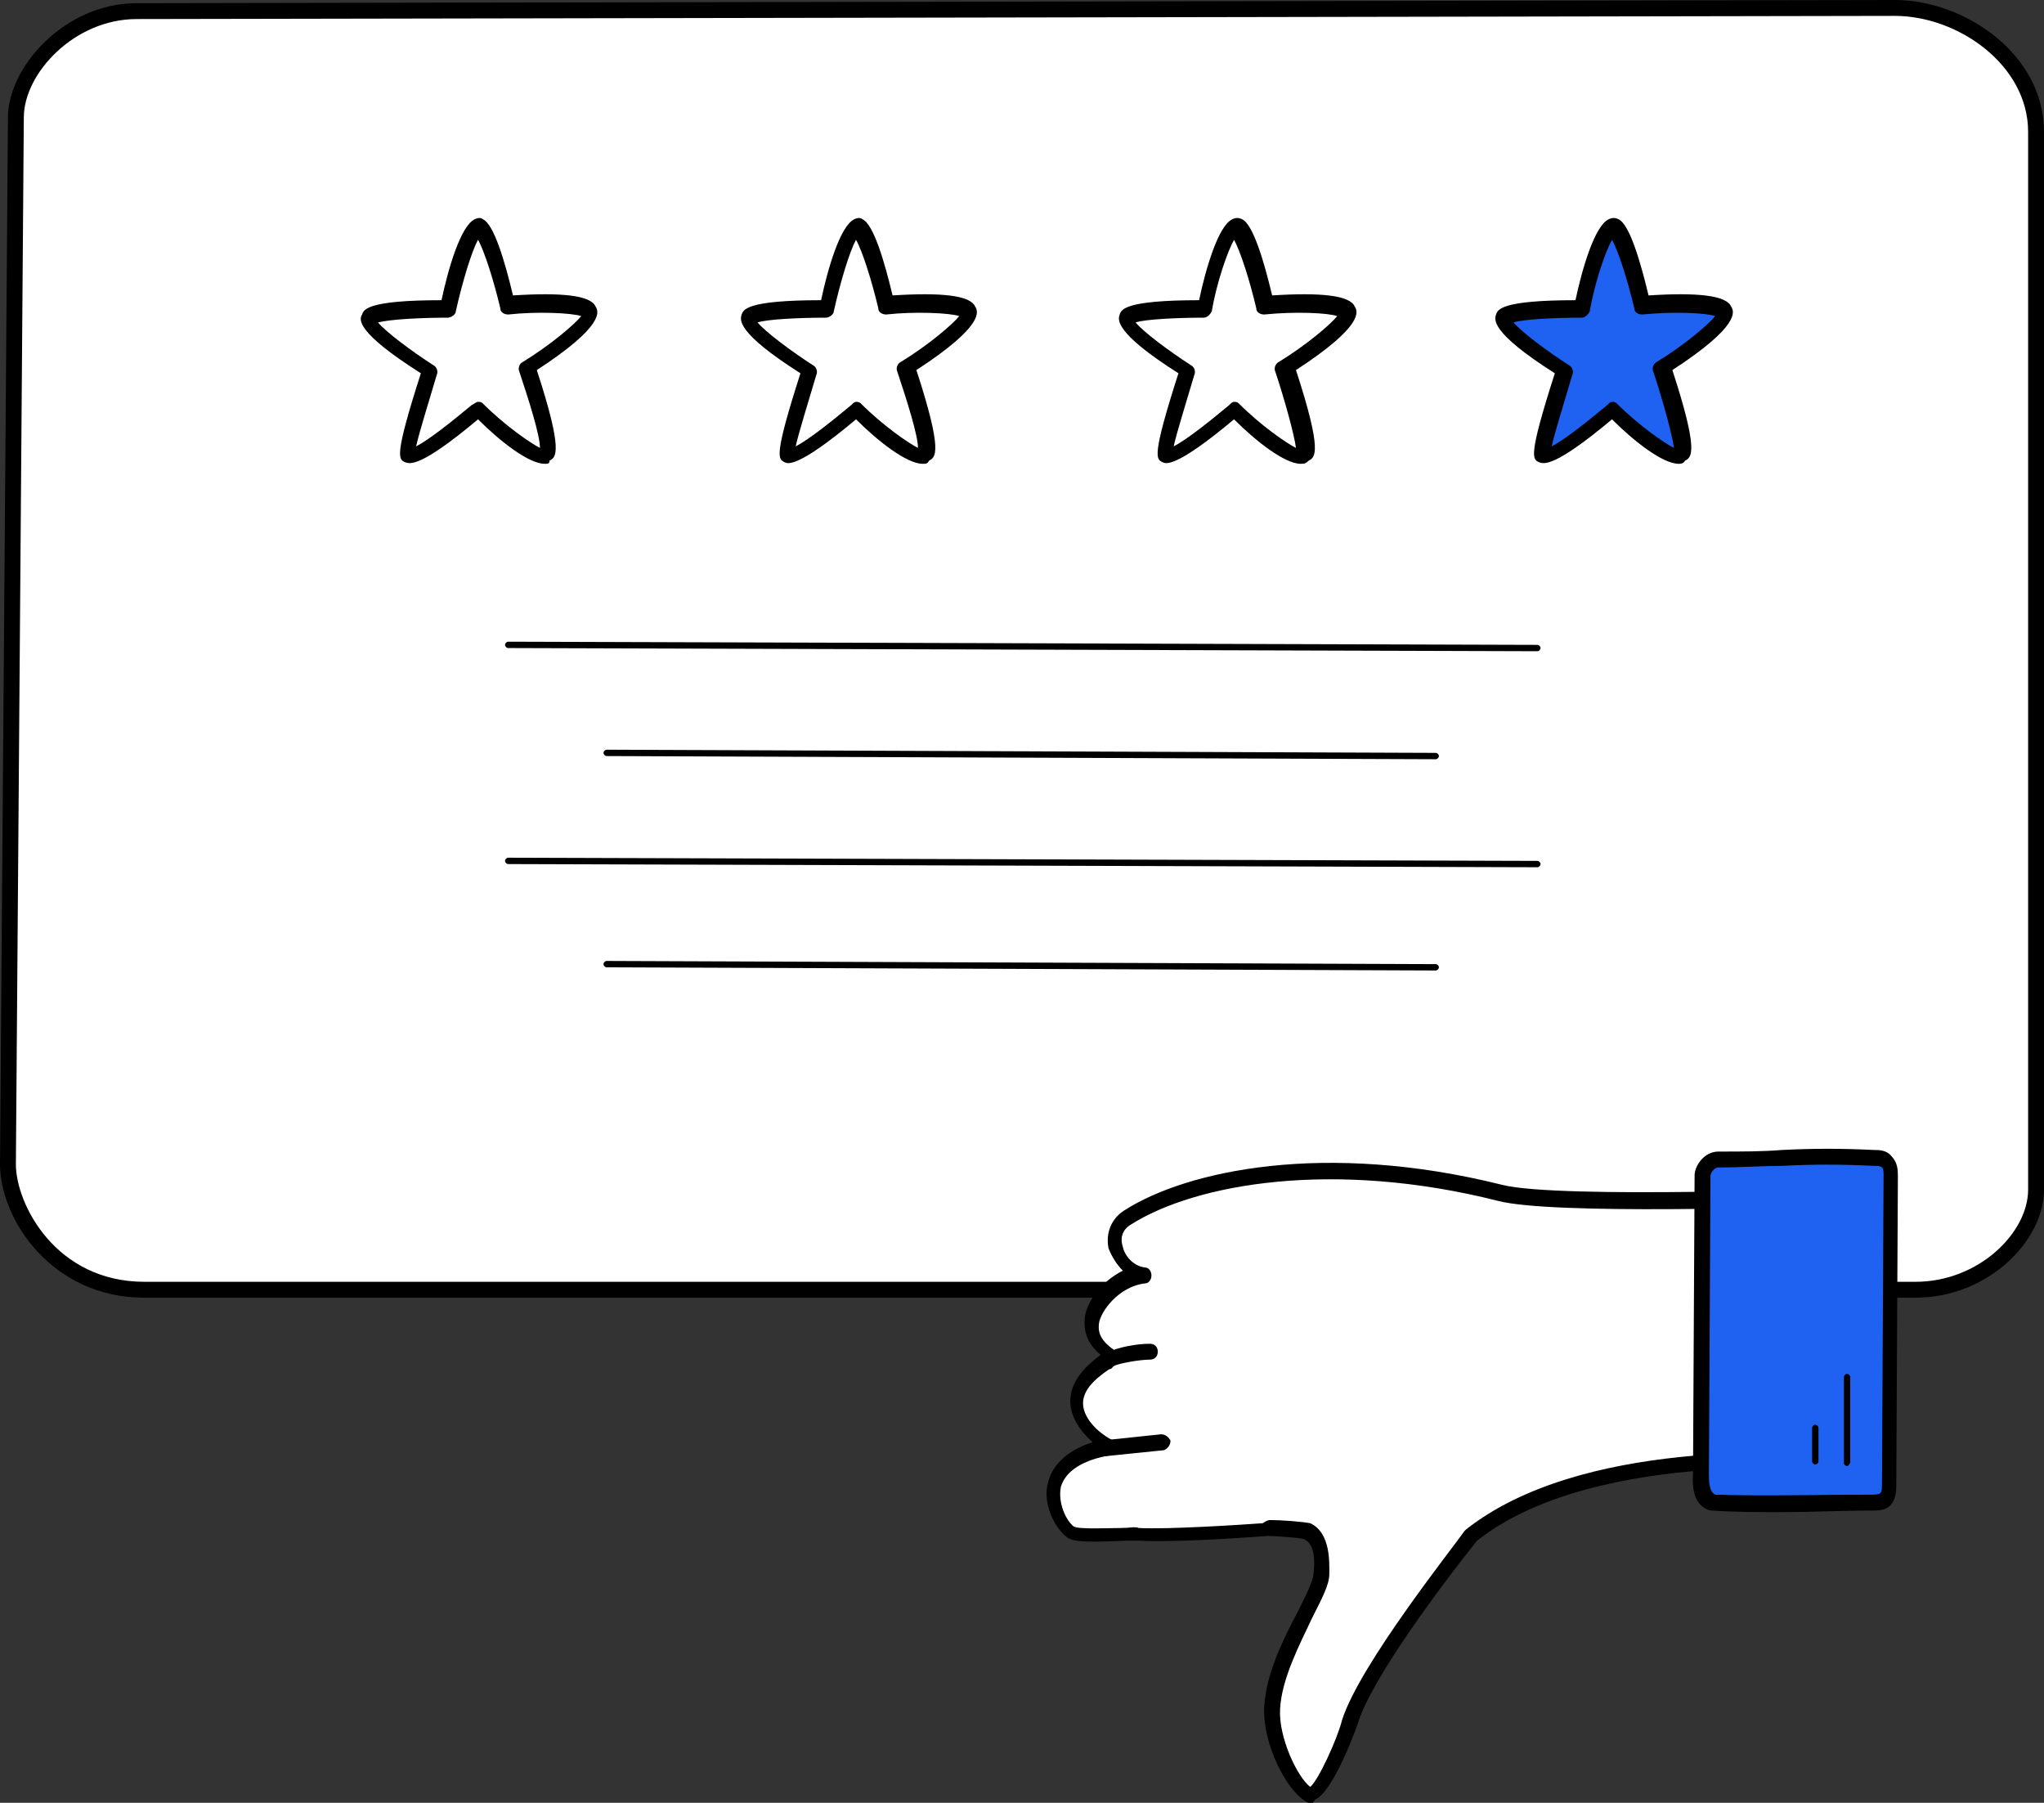
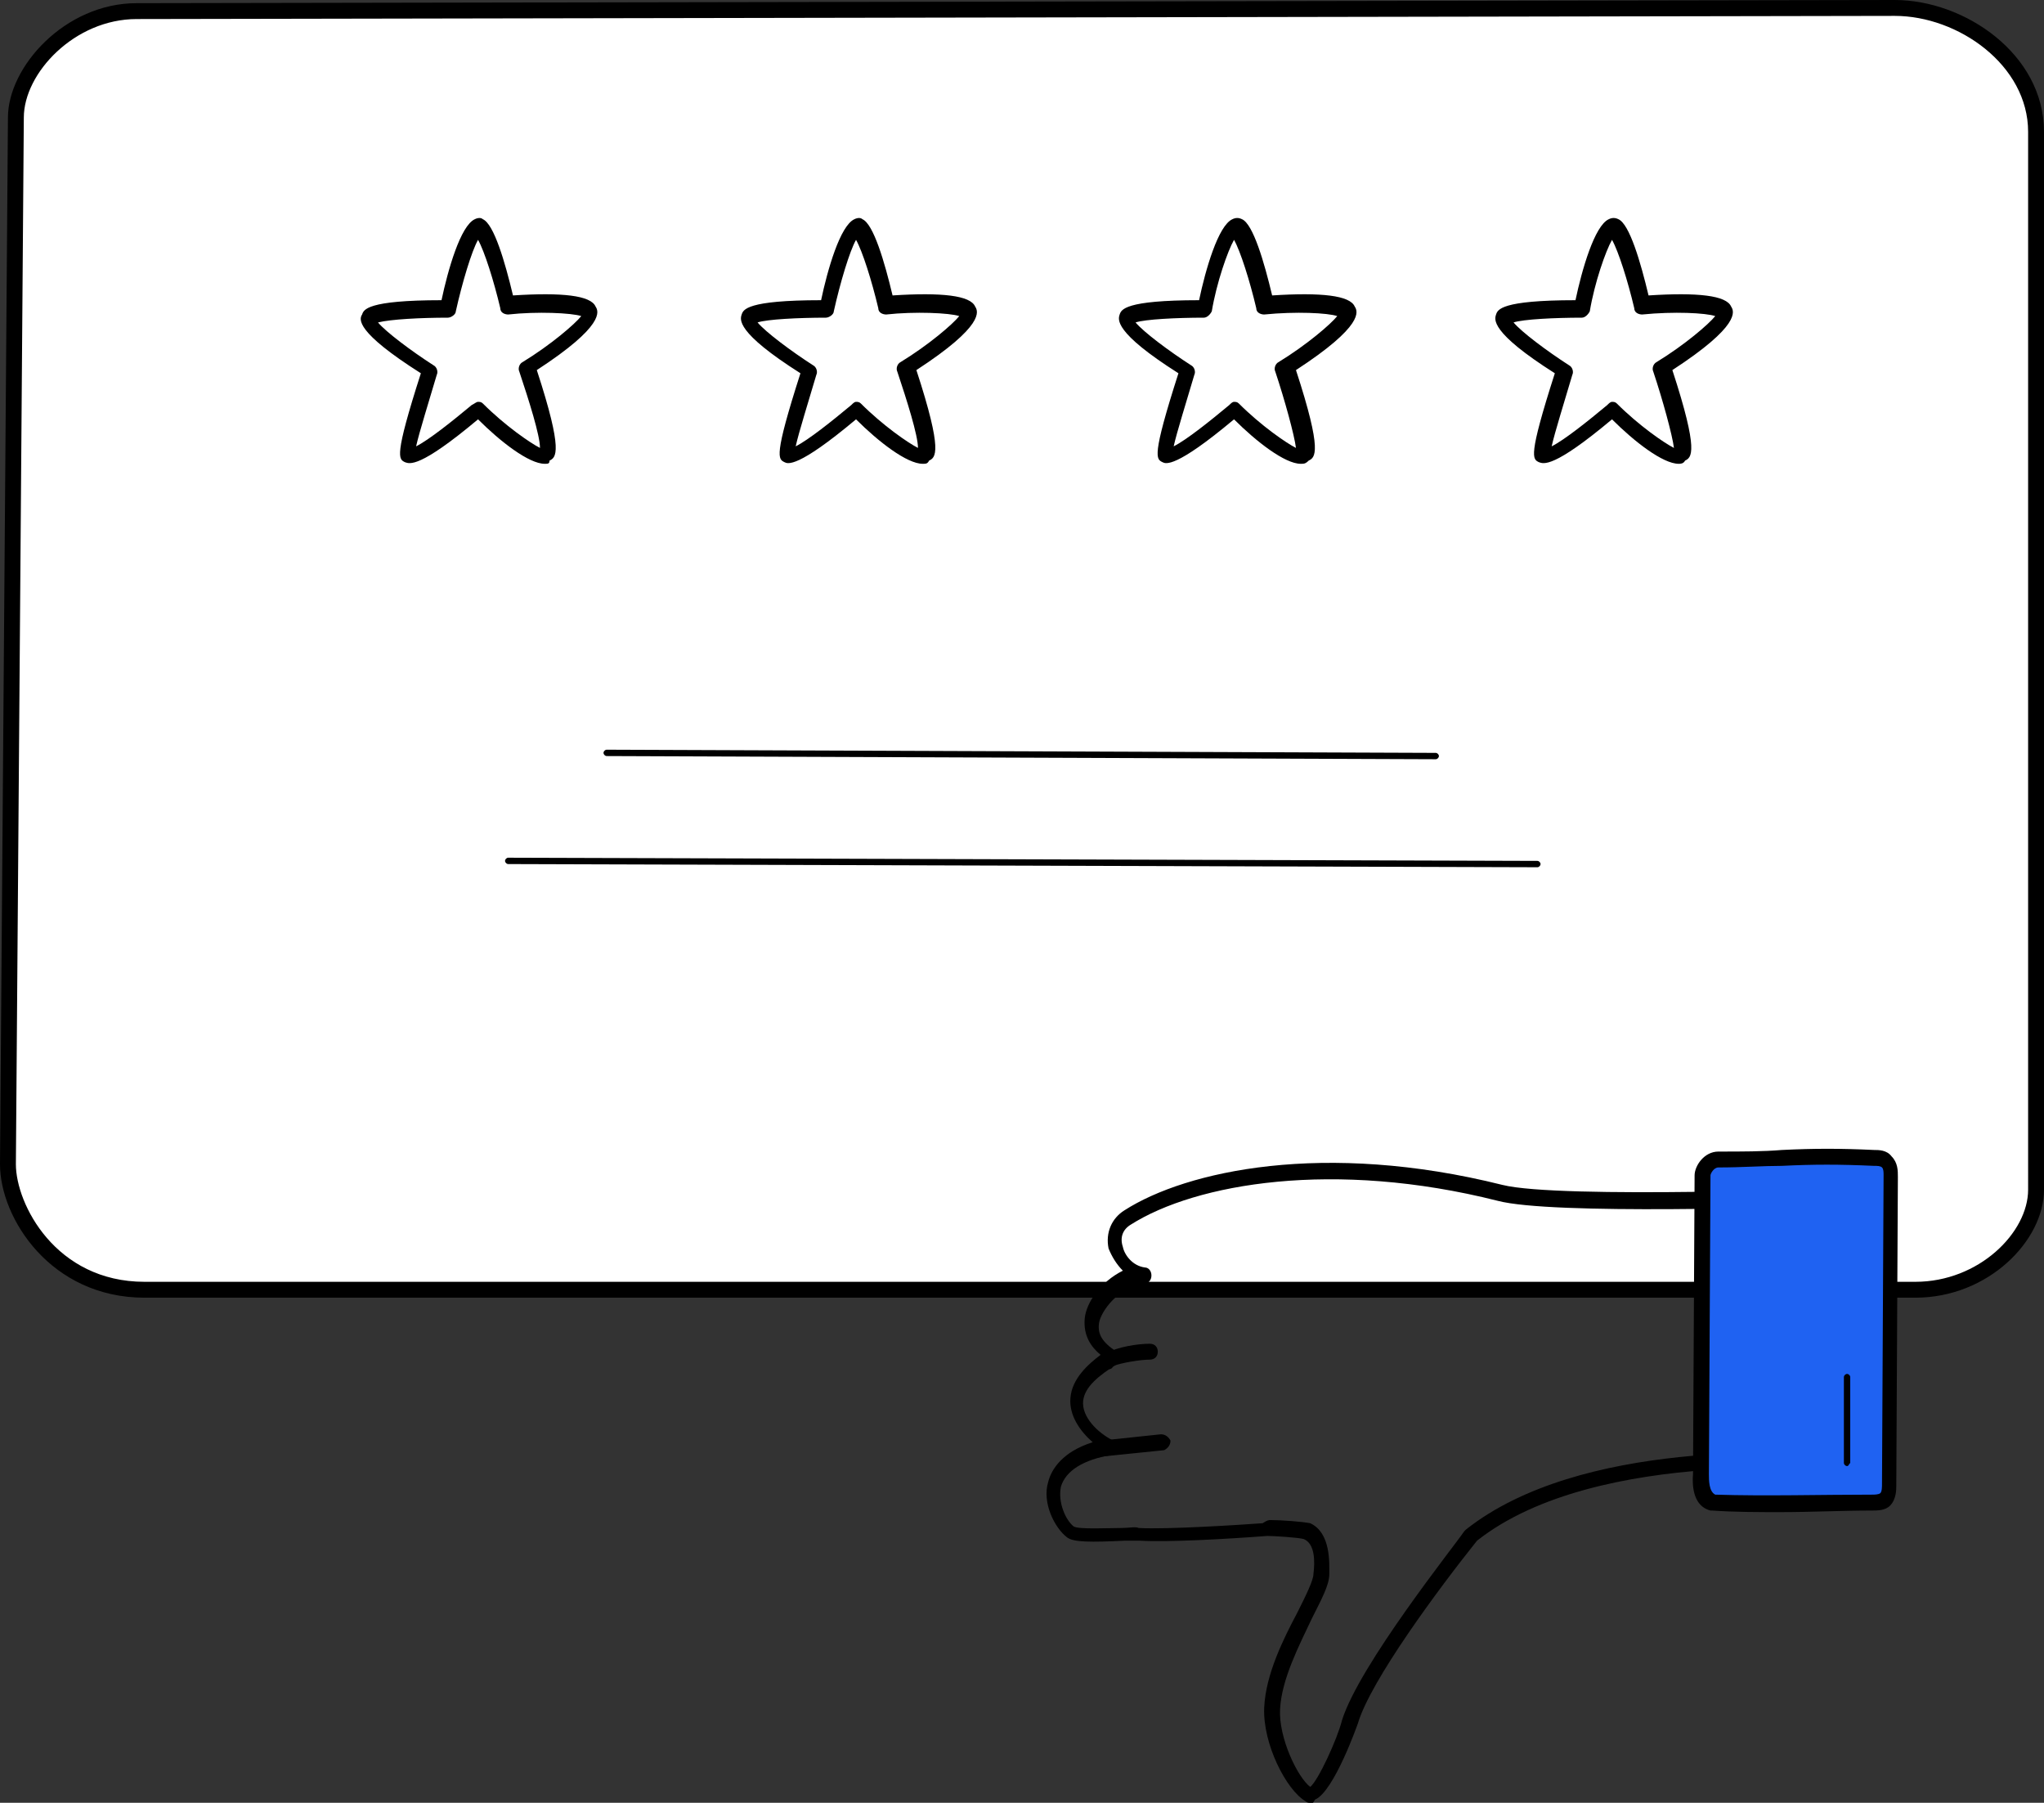
<svg xmlns="http://www.w3.org/2000/svg" id="_Слой_2" x="0px" y="0px" viewBox="0 0 128.7 113.5" style="enable-background:new 0 0 128.7 113.5;" xml:space="preserve">
  <rect x="0" y="0" width="128.7" height="113.5" fill="#333333" stroke="none" />
  <style type="text/css"> .st0{fill:#FFFFFF;} .st1{fill:#1F62F2;} </style>
  <g id="Layer_1">
    <g>
      <g>
        <path class="st0" d="M128.2,8.3v66.6c0,3-3.4,6.3-7.6,6.3H9.1c-5.8,0-8.6-4.9-8.6-7.9L1,7.4c0-3,3.4-6.7,7.6-6.7l110.7-0.2 C123.5,0.5,128.2,3.7,128.2,8.3z" />
        <path d="M120.6,81.7H9.1c-5.9,0-9.1-5-9.1-8.4L0.5,7.4c0-3.2,3.6-7.2,8.1-7.2L119.3,0c4.4,0,9.4,3.4,9.4,8.3v66.6 C128.7,78.1,125.2,81.7,120.6,81.7z M119.3,1L8.6,1.2c-3.9,0-7.1,3.4-7.1,6.2L1,73.3c0,2.5,2.5,7.4,8.1,7.4h111.5 c4,0,7.1-3.1,7.1-5.8V8.3C127.7,4.1,123.3,1,119.3,1z" />
      </g>
-       <path d="M96.8,41L96.8,41l-64.8-0.2c-0.1,0-0.2-0.1-0.2-0.2s0.1-0.2,0.2-0.2l0,0l64.8,0.2c0.1,0,0.2,0.1,0.2,0.2S96.9,41,96.8,41z " />
      <path d="M90.4,47.8L90.4,47.8l-52.2-0.2c-0.1,0-0.2-0.1-0.2-0.2c0-0.1,0.1-0.2,0.2-0.2l0,0l52.2,0.2c0.1,0,0.2,0.1,0.2,0.2 C90.6,47.7,90.5,47.8,90.4,47.8z" />
-       <path d="M90.4,61.1L90.4,61.1l-52.2-0.2c-0.1,0-0.2-0.1-0.2-0.2c0-0.1,0.1-0.2,0.2-0.2l0,0l52.2,0.2c0.1,0,0.2,0.1,0.2,0.2 C90.6,61,90.5,61.1,90.4,61.1z" />
      <path d="M96.8,54.6L96.8,54.6l-64.8-0.2c-0.1,0-0.2-0.1-0.2-0.2s0.1-0.2,0.2-0.2l0,0l64.8,0.2c0.1,0,0.2,0.1,0.2,0.2 S96.9,54.6,96.8,54.6z" />
      <g>
        <g>
          <path class="st0" d="M30.1,14.5c0.6-0.3,1.9,4.9,1.9,4.9s4.8-0.4,5.2,0.4c0.4,0.8-3.9,3.5-3.9,3.5s1.8,5.2,1.2,5.5 c-0.8,0.5-4.4-2.9-4.4-2.9s-3.7,3.2-4.4,2.9c-0.3-0.1,1.4-5.3,1.4-5.3s-4.1-2.6-3.9-3.3c0.2-0.6,5-0.5,5-0.5 S29.3,14.8,30.1,14.5z" />
          <path d="M34.3,29.2c-1,0-2.8-1.4-4.2-2.8c-3.7,3.1-4.3,2.8-4.6,2.7c-0.4-0.2-0.7-0.3,1-5.6c-4.1-2.6-3.9-3.4-3.7-3.7 c0.1-0.3,0.3-0.9,5-0.9c0.4-1.9,1.2-4.7,2.1-5.1l0,0c0.2-0.1,0.4-0.1,0.5,0c0.7,0.3,1.4,2.7,1.9,4.8c3.1-0.2,4.9,0,5.2,0.7 c0.2,0.3,0.6,1.2-3.7,4c1.7,5.2,1.2,5.5,0.8,5.7C34.6,29.2,34.5,29.2,34.3,29.2L34.3,29.2z M30.1,25.3c0.1,0,0.2,0,0.3,0.1 c1.4,1.4,3,2.5,3.6,2.8c0-0.8-0.7-3-1.3-4.8c-0.1-0.2,0-0.5,0.2-0.6c1.8-1.1,3.3-2.4,3.7-2.9c-0.6-0.2-2.8-0.3-4.6-0.1 c-0.2,0-0.5-0.1-0.5-0.4c-0.4-1.7-1-3.6-1.4-4.3c-0.4,0.7-1,2.7-1.4,4.5c0,0.2-0.3,0.4-0.5,0.4c-1.7,0-3.6,0.1-4.4,0.3 c0.5,0.6,2.1,1.8,3.5,2.7c0.2,0.1,0.3,0.4,0.2,0.6c-0.5,1.7-1.1,3.6-1.3,4.5c0.8-0.4,2.3-1.6,3.5-2.6 C29.9,25.4,30,25.3,30.1,25.3L30.1,25.3z" />
        </g>
        <g>
          <path class="st0" d="M53.9,14.5c0.7-0.3,1.9,4.9,1.9,4.9s4.8-0.4,5.2,0.4c0.4,0.8-3.9,3.5-3.9,3.5s1.8,5.2,1.2,5.5 c-0.8,0.5-4.3-2.9-4.3-2.9s-3.7,3.2-4.3,2.9c-0.3-0.1,1.4-5.3,1.4-5.3s-4.1-2.6-3.9-3.3c0.2-0.6,5-0.5,5-0.5 S53.1,14.8,53.9,14.5z" />
          <path d="M58.1,29.2c-1,0-2.8-1.4-4.2-2.8c-3.7,3.1-4.3,2.8-4.5,2.7c-0.4-0.2-0.7-0.3,1-5.6c-4.1-2.6-3.8-3.4-3.7-3.7 c0.1-0.3,0.3-0.9,5-0.9c0.4-1.9,1.2-4.7,2.1-5.1l0,0c0.2-0.1,0.4-0.1,0.5,0c0.7,0.3,1.4,2.7,1.9,4.8c3.1-0.2,4.9,0,5.2,0.7 c0.2,0.3,0.6,1.2-3.7,4c1.7,5.2,1.2,5.5,0.8,5.7C58.4,29.2,58.3,29.2,58.1,29.2L58.1,29.2z M53.9,25.3c0.1,0,0.2,0,0.3,0.1 c1.4,1.4,3,2.5,3.6,2.8c0-0.8-0.7-3-1.3-4.8c-0.1-0.2,0-0.5,0.2-0.6c1.8-1.1,3.3-2.4,3.7-2.9c-0.6-0.2-2.8-0.3-4.6-0.1 c-0.2,0-0.5-0.1-0.5-0.4c-0.4-1.7-1-3.6-1.4-4.3c-0.4,0.7-1,2.7-1.4,4.5c0,0.2-0.3,0.4-0.5,0.4c-1.7,0-3.7,0.1-4.3,0.3 c0.5,0.6,2.1,1.8,3.5,2.7c0.2,0.1,0.3,0.4,0.2,0.6c-0.5,1.7-1.1,3.6-1.3,4.5c0.8-0.4,2.3-1.6,3.5-2.6 C53.7,25.4,53.8,25.3,53.9,25.3L53.9,25.3z" />
        </g>
        <g>
          <path class="st0" d="M77.7,14.5c0.7-0.3,1.9,4.9,1.9,4.9s4.8-0.4,5.2,0.4c0.4,0.8-3.9,3.5-3.9,3.5s1.8,5.2,1.2,5.5 c-0.8,0.5-4.3-2.9-4.3-2.9S74,29,73.4,28.7c-0.3-0.1,1.4-5.3,1.4-5.3s-4.1-2.6-3.9-3.3c0.2-0.6,5-0.5,5-0.5S76.8,14.8,77.7,14.5 z" />
          <path d="M81.9,29.2c-1,0-2.8-1.4-4.2-2.8c-3.7,3.1-4.3,2.8-4.5,2.7c-0.4-0.2-0.7-0.3,1-5.6c-4.1-2.6-3.8-3.4-3.7-3.7 c0.1-0.3,0.3-0.9,5-0.9c0.4-1.9,1.2-4.7,2.1-5.1l0,0c0.2-0.1,0.4-0.1,0.6,0c0.7,0.3,1.4,2.7,1.9,4.8c3.1-0.2,4.9,0,5.2,0.7 c0.2,0.3,0.6,1.2-3.7,4c1.7,5.2,1.2,5.5,0.8,5.7C82.2,29.2,82.1,29.2,81.9,29.2L81.9,29.2z M77.7,25.3c0.1,0,0.2,0,0.3,0.1 c1.4,1.4,3,2.5,3.6,2.8c-0.1-0.8-0.7-3-1.3-4.8c-0.1-0.2,0-0.5,0.2-0.6c1.8-1.1,3.3-2.4,3.7-2.9c-0.6-0.2-2.6-0.3-4.6-0.1 c-0.2,0-0.5-0.1-0.5-0.4c-0.4-1.7-1-3.6-1.4-4.3c-0.4,0.7-1.1,2.7-1.4,4.5c-0.1,0.2-0.3,0.4-0.5,0.4c-1.7,0-3.7,0.1-4.3,0.3 c0.5,0.6,2.1,1.8,3.5,2.7c0.2,0.1,0.3,0.4,0.2,0.6c-0.5,1.7-1.1,3.6-1.3,4.5c0.8-0.4,2.3-1.6,3.5-2.6 C77.5,25.4,77.6,25.3,77.7,25.3L77.7,25.3z" />
        </g>
        <g>
-           <path class="st1" d="M101.5,14.5c0.7-0.3,1.9,4.9,1.9,4.9s4.8-0.4,5.2,0.4c0.4,0.8-3.9,3.5-3.9,3.5s1.8,5.2,1.2,5.5 c-0.8,0.5-4.3-2.9-4.3-2.9s-3.7,3.2-4.3,2.9c-0.3-0.1,1.4-5.3,1.4-5.3s-4.1-2.6-3.9-3.3c0.2-0.6,5-0.5,5-0.5 S100.6,14.8,101.5,14.5z" />
          <path d="M105.7,29.2c-1,0-2.8-1.4-4.2-2.8c-3.7,3.1-4.3,2.8-4.6,2.7c-0.4-0.2-0.7-0.3,1-5.6c-4.1-2.6-3.8-3.4-3.7-3.7 c0.1-0.3,0.3-0.9,5-0.9c0.4-1.9,1.2-4.7,2.1-5.1l0,0c0.2-0.1,0.4-0.1,0.6,0c0.7,0.3,1.4,2.7,1.9,4.8c3.1-0.2,4.9,0,5.2,0.7 c0.2,0.3,0.6,1.2-3.7,4c1.7,5.2,1.2,5.5,0.8,5.7C106,29.2,105.8,29.2,105.7,29.2L105.7,29.2z M101.5,25.3c0.1,0,0.2,0,0.3,0.1 c1.4,1.4,3,2.5,3.6,2.8c-0.1-0.8-0.7-3-1.3-4.8c-0.1-0.2,0-0.5,0.2-0.6c1.8-1.1,3.3-2.4,3.7-2.9c-0.6-0.2-2.6-0.3-4.6-0.1 c-0.2,0-0.5-0.1-0.5-0.4c-0.4-1.7-1-3.6-1.4-4.3c-0.4,0.7-1.1,2.7-1.4,4.5c-0.1,0.2-0.3,0.4-0.5,0.4c-1.7,0-3.7,0.1-4.3,0.3 c0.5,0.6,2.1,1.8,3.5,2.7c0.2,0.1,0.3,0.4,0.2,0.6c-0.5,1.7-1.1,3.6-1.3,4.5c0.8-0.4,2.3-1.6,3.5-2.6 C101.3,25.4,101.4,25.3,101.5,25.3L101.5,25.3z" />
        </g>
      </g>
    </g>
    <g>
      <g>
        <g>
-           <path class="st0" d="M94.5,75.1c-10.8-2.7-19.4-1-23.4,1.6c-1.5,0.9-0.8,3.3,1.1,3.6c-1.9,0.2-3.2,1.9-3.3,3 c-0.1,1.1,0.4,1.7,1.4,2.3c-1.1,0.7-2.2,1.5-2.3,2.7s1,2.4,2.2,2.9c-5,0.8-3.7,4.5-2.5,5.4c0.6,0.4,3.6,0.1,4.4,0.1 c1.8,0.1,6.1-0.2,7.9-0.3c0.4,0,2.2,0,2.5,0.2c0.9,0.4,0.9,1.7,0.9,2.7c-0.1,1.4-2.9,5.2-3.1,8.5c-0.1,2.1,1.2,4.8,2.3,5.4 c0.8,0.4,2.3-3.6,2.6-4.5c1-3.2,6.3-10,7.6-11.7c7.8-6.2,23.8-4.6,23.8-4.6V75.4C116.5,75.4,98.2,76.1,94.5,75.1L94.5,75.1z" />
          <path d="M82.5,113.5c-0.1,0-0.2,0-0.3-0.1c-1.2-0.7-2.7-3.6-2.6-5.9c0.1-2.1,1.2-4.3,2.1-6c0.5-1,1-2,1-2.4 c0.1-0.8,0.1-1.9-0.6-2.2c-0.3-0.1-1.9-0.2-2.3-0.2c-2.6,0.2-6.3,0.4-8,0.3c-0.2,0-0.6,0-1,0c-2.1,0.1-3.2,0.1-3.6-0.2 c-0.8-0.6-1.6-2.2-1.2-3.5c0.2-0.8,0.9-1.9,2.8-2.5c-0.8-0.7-1.5-1.7-1.4-2.8c0.1-1.2,1.1-2.1,1.9-2.7c-0.6-0.5-1.1-1.2-1-2.3 c0.1-1,1-2.3,2.4-3c-0.4-0.4-0.7-0.9-0.9-1.4c-0.2-1,0.2-1.9,1-2.4c3.9-2.5,12.6-4.4,23.8-1.6l0,0c3.6,0.9,21.6,0.2,21.8,0.2 c0.1,0,0.3,0,0.4,0.1c0.1,0.1,0.2,0.2,0.2,0.4v16.8c0,0.1-0.1,0.3-0.2,0.4c-0.1,0.1-0.2,0.1-0.4,0.1c-0.2,0-15.8-1.6-23.4,4.4 c-2.4,3-6.7,8.8-7.5,11.5c0,0-1.5,4.3-2.7,4.8C82.7,113.5,82.6,113.6,82.5,113.5L82.5,113.5z M80,95.7c0.7,0,2,0.1,2.5,0.2 c1.3,0.6,1.2,2.5,1.2,3.2c0,0.7-0.5,1.6-1.1,2.8c-0.8,1.7-1.9,3.8-2,5.7c-0.1,1.8,1.1,4.3,1.9,4.9c0.5-0.4,1.7-3,2-4.2 c1.1-3.5,7.1-11,7.7-11.9c0,0,0.1-0.1,0.1-0.1c7.2-5.7,20.7-4.9,23.6-4.7V75.9c-3.1,0.1-18.2,0.6-21.6-0.3l0,0 c-10.3-2.6-19-1.1-23.1,1.5c-0.5,0.3-0.7,0.8-0.5,1.4c0.1,0.5,0.6,1.2,1.4,1.3c0.2,0,0.4,0.2,0.4,0.5s-0.2,0.5-0.4,0.5 c-1.7,0.2-2.8,1.8-2.9,2.5s0.2,1.2,1.1,1.8c0.1,0.1,0.2,0.2,0.2,0.4c0,0.2-0.1,0.3-0.2,0.4c-1.1,0.7-2,1.4-2.1,2.3 c-0.1,1,0.9,2,1.9,2.5c0.2,0.1,0.3,0.3,0.3,0.5c0,0.2-0.2,0.4-0.4,0.4c-1.8,0.3-2.9,1-3.2,2c-0.2,1,0.3,2.1,0.8,2.5 c0.3,0.2,2.2,0.1,3,0.1c0.5,0,0.9-0.1,1.1,0c1.8,0.1,6.4-0.2,7.8-0.3C79.8,95.7,79.9,95.7,80,95.7z" />
        </g>
        <path d="M69.4,91.7c-0.2,0-0.5-0.2-0.5-0.4c0-0.3,0.2-0.5,0.4-0.6l3.8-0.4c0.3,0,0.5,0.2,0.6,0.4c0,0.3-0.2,0.5-0.4,0.6 L69.4,91.7C69.5,91.7,69.4,91.7,69.4,91.7L69.4,91.7z" />
        <path d="M69.8,86.2c-0.2,0-0.3-0.1-0.4-0.3c-0.1-0.2,0-0.5,0.2-0.7c0.8-0.4,2-0.6,2.8-0.6c0.3,0,0.5,0.2,0.5,0.5 c0,0.3-0.2,0.5-0.5,0.5c-0.6,0-1.8,0.2-2.3,0.4C70,86.2,69.9,86.2,69.8,86.2z" />
      </g>
      <g>
        <path class="st1" d="M108.2,73c4.1,0,6.3-0.2,9.8,0c0.3,0,0.6,0,0.8,0.2c0.2,0.2,0.2,0.6,0.2,0.9c-0.1,6.5-0.1,12.9-0.1,19.4 c0,0.3,0,0.7-0.3,0.9c-0.2,0.2-0.5,0.2-0.8,0.2c-3.4,0-6.7,0.1-10,0c-0.7-0.2-0.8-1.1-0.8-1.9c0-6.3,0.1-12.5,0.1-18.8 C107.2,73.6,107.6,73,108.2,73L108.2,73z" />
        <path d="M112.1,95.2c-1.4,0-2.9,0-4.3-0.1c-0.1,0-0.1,0-0.1,0c-0.8-0.2-1.2-1-1.1-2.3l0.1-18.8c0-0.6,0.6-1.5,1.5-1.5 c1.5,0,2.8,0,4-0.1c2-0.1,3.7-0.1,5.8,0c0.3,0,0.8,0,1.1,0.4c0.4,0.4,0.4,0.9,0.4,1.3l-0.1,19.4c0,0.3,0,0.9-0.4,1.3 c-0.3,0.3-0.8,0.3-1.1,0.3C116,95.1,114.1,95.2,112.1,95.2L112.1,95.2z M108,94.1c3.2,0.1,6.6,0,9.9,0c0.1,0,0.4,0,0.5-0.1 c0.1-0.1,0.1-0.4,0.1-0.6l0.1-19.4c0-0.2,0-0.4-0.1-0.5c-0.1-0.1-0.3-0.1-0.5-0.1c-2.2-0.1-3.8-0.1-5.8,0c-1.2,0-2.5,0.1-4,0.1 c-0.3,0-0.5,0.4-0.5,0.5l-0.1,18.8C107.6,93.2,107.6,93.9,108,94.1L108,94.1z" />
      </g>
      <path d="M116.3,92.3c-0.1,0-0.2-0.1-0.2-0.2l0-5.4c0-0.1,0.1-0.2,0.2-0.2l0,0c0.1,0,0.2,0.1,0.2,0.2l0,5.4 C116.4,92.2,116.4,92.3,116.3,92.3L116.3,92.3z" />
-       <path d="M114.3,92.2c-0.1,0-0.2-0.1-0.2-0.2v-2.1c0-0.1,0.1-0.2,0.2-0.2s0.2,0.1,0.2,0.2V92C114.5,92.1,114.4,92.2,114.3,92.2z" />
    </g>
  </g>
</svg>